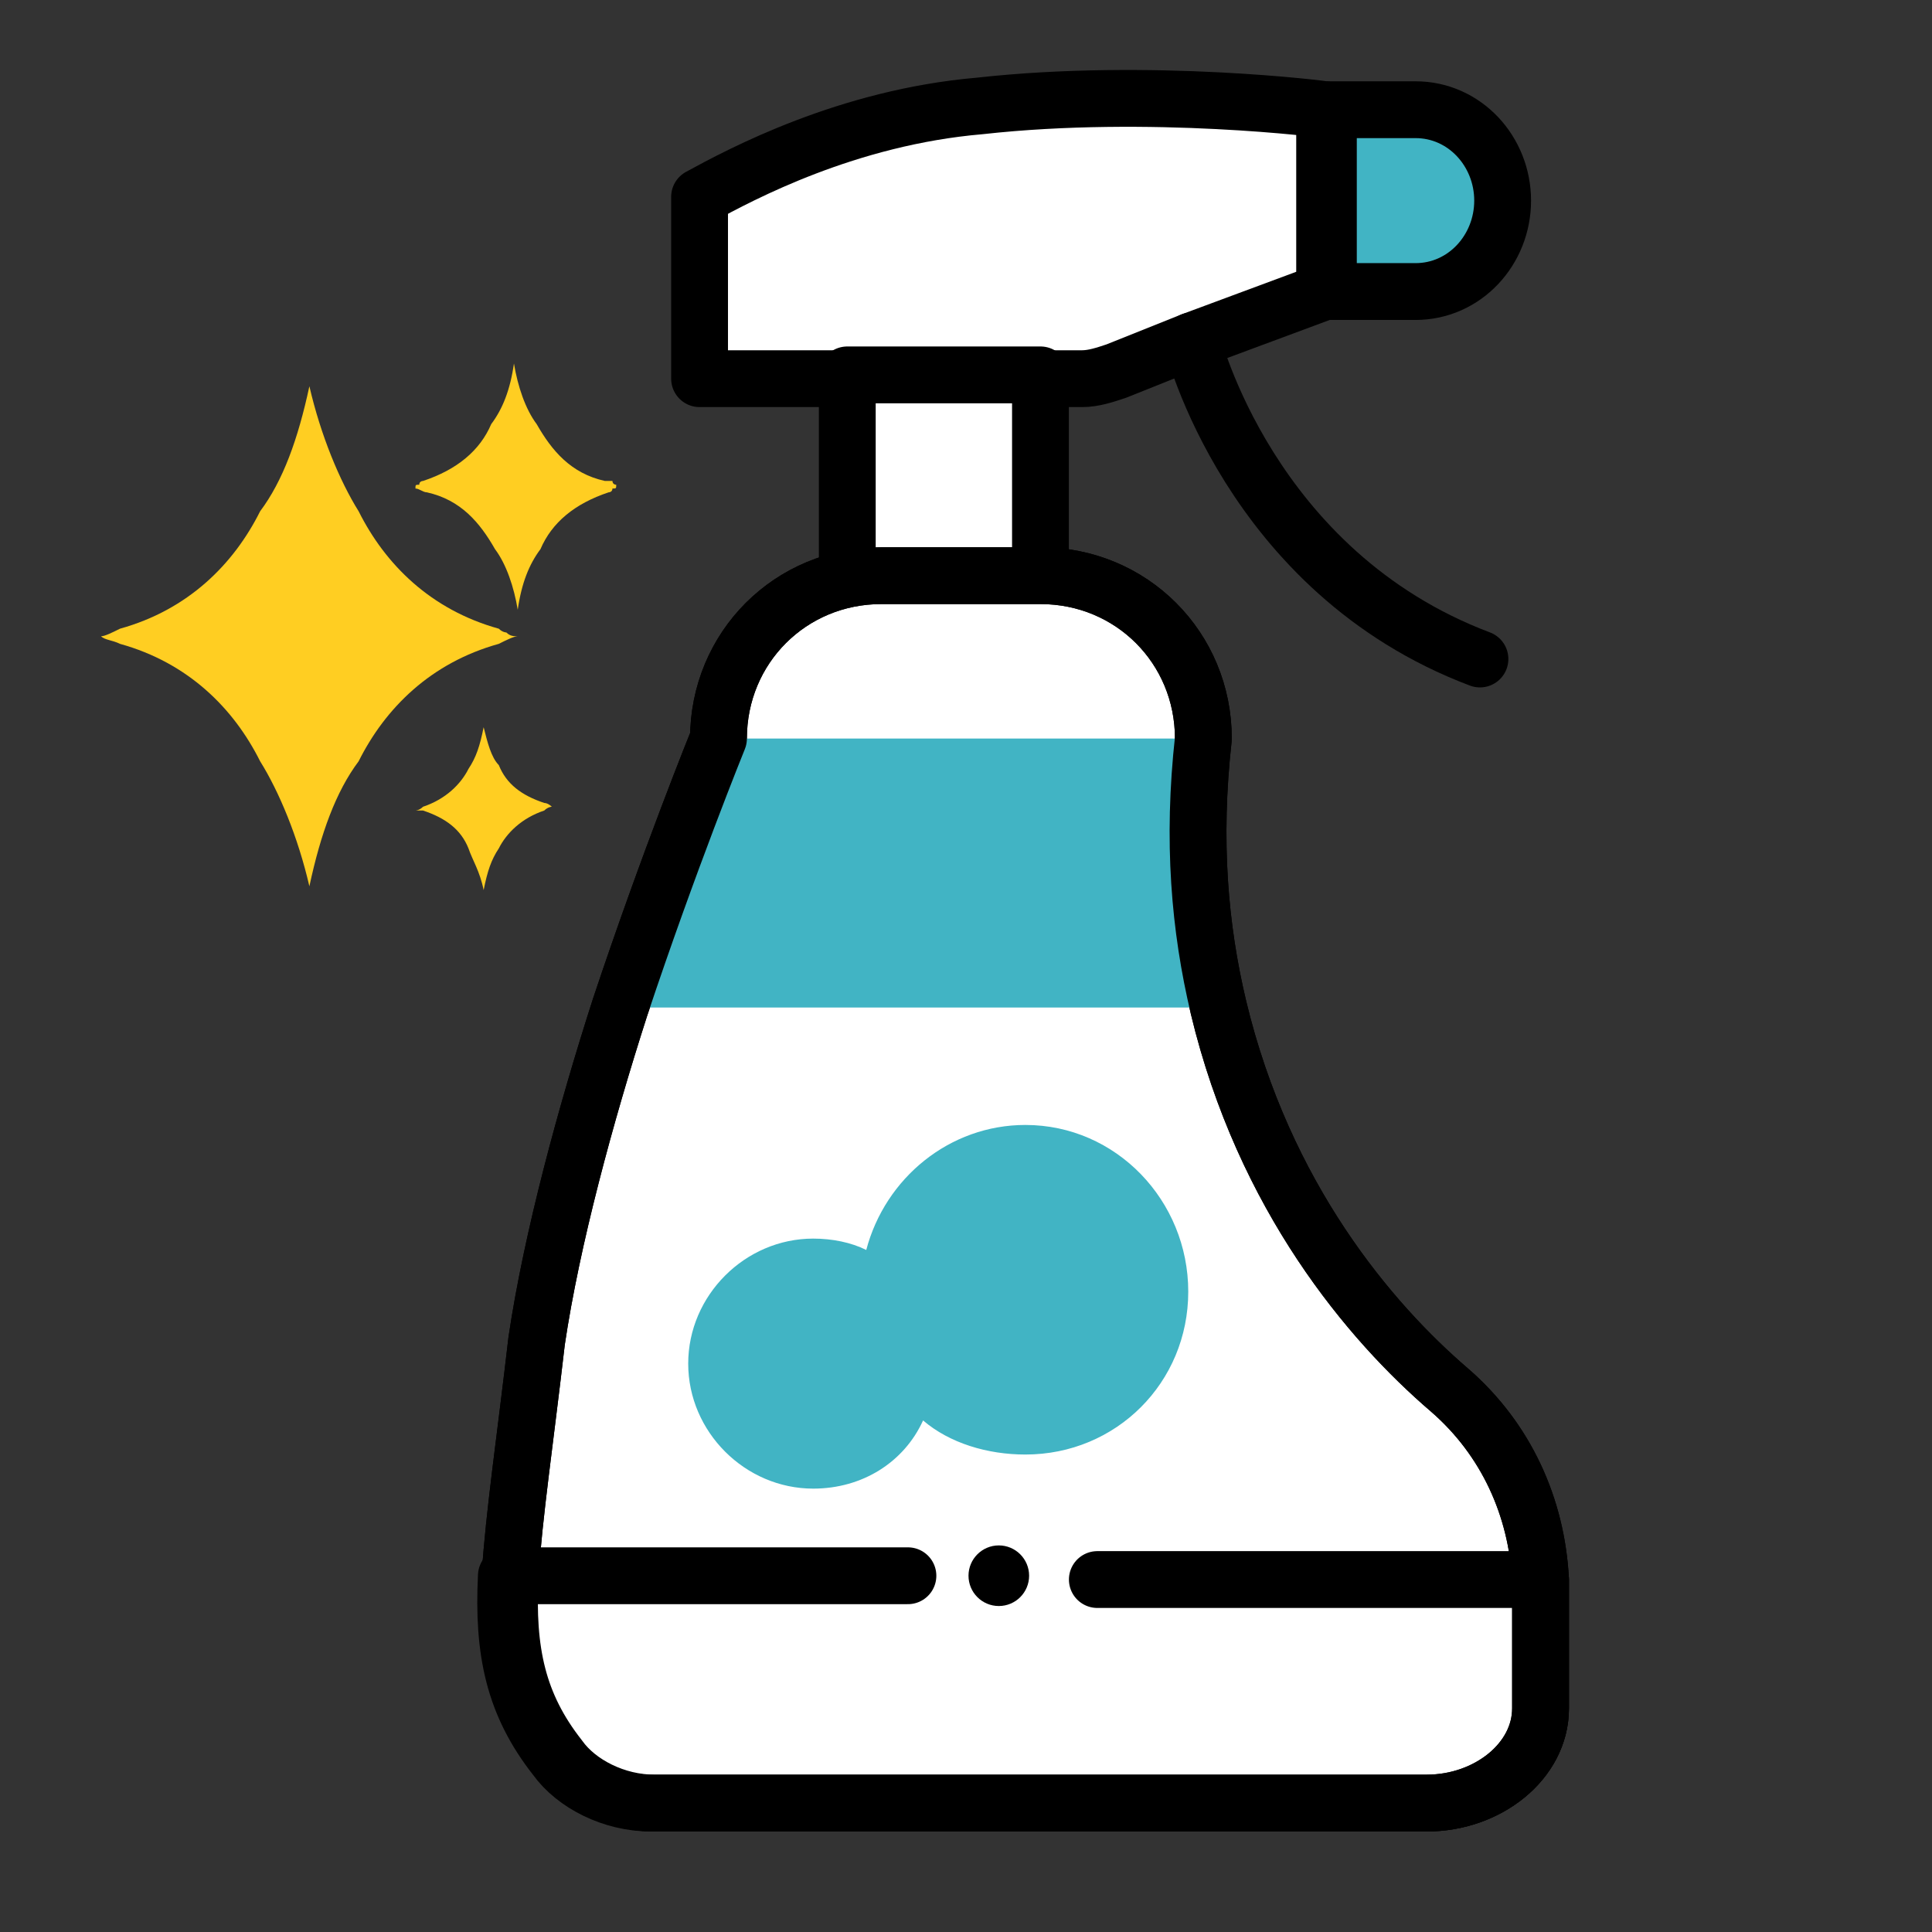
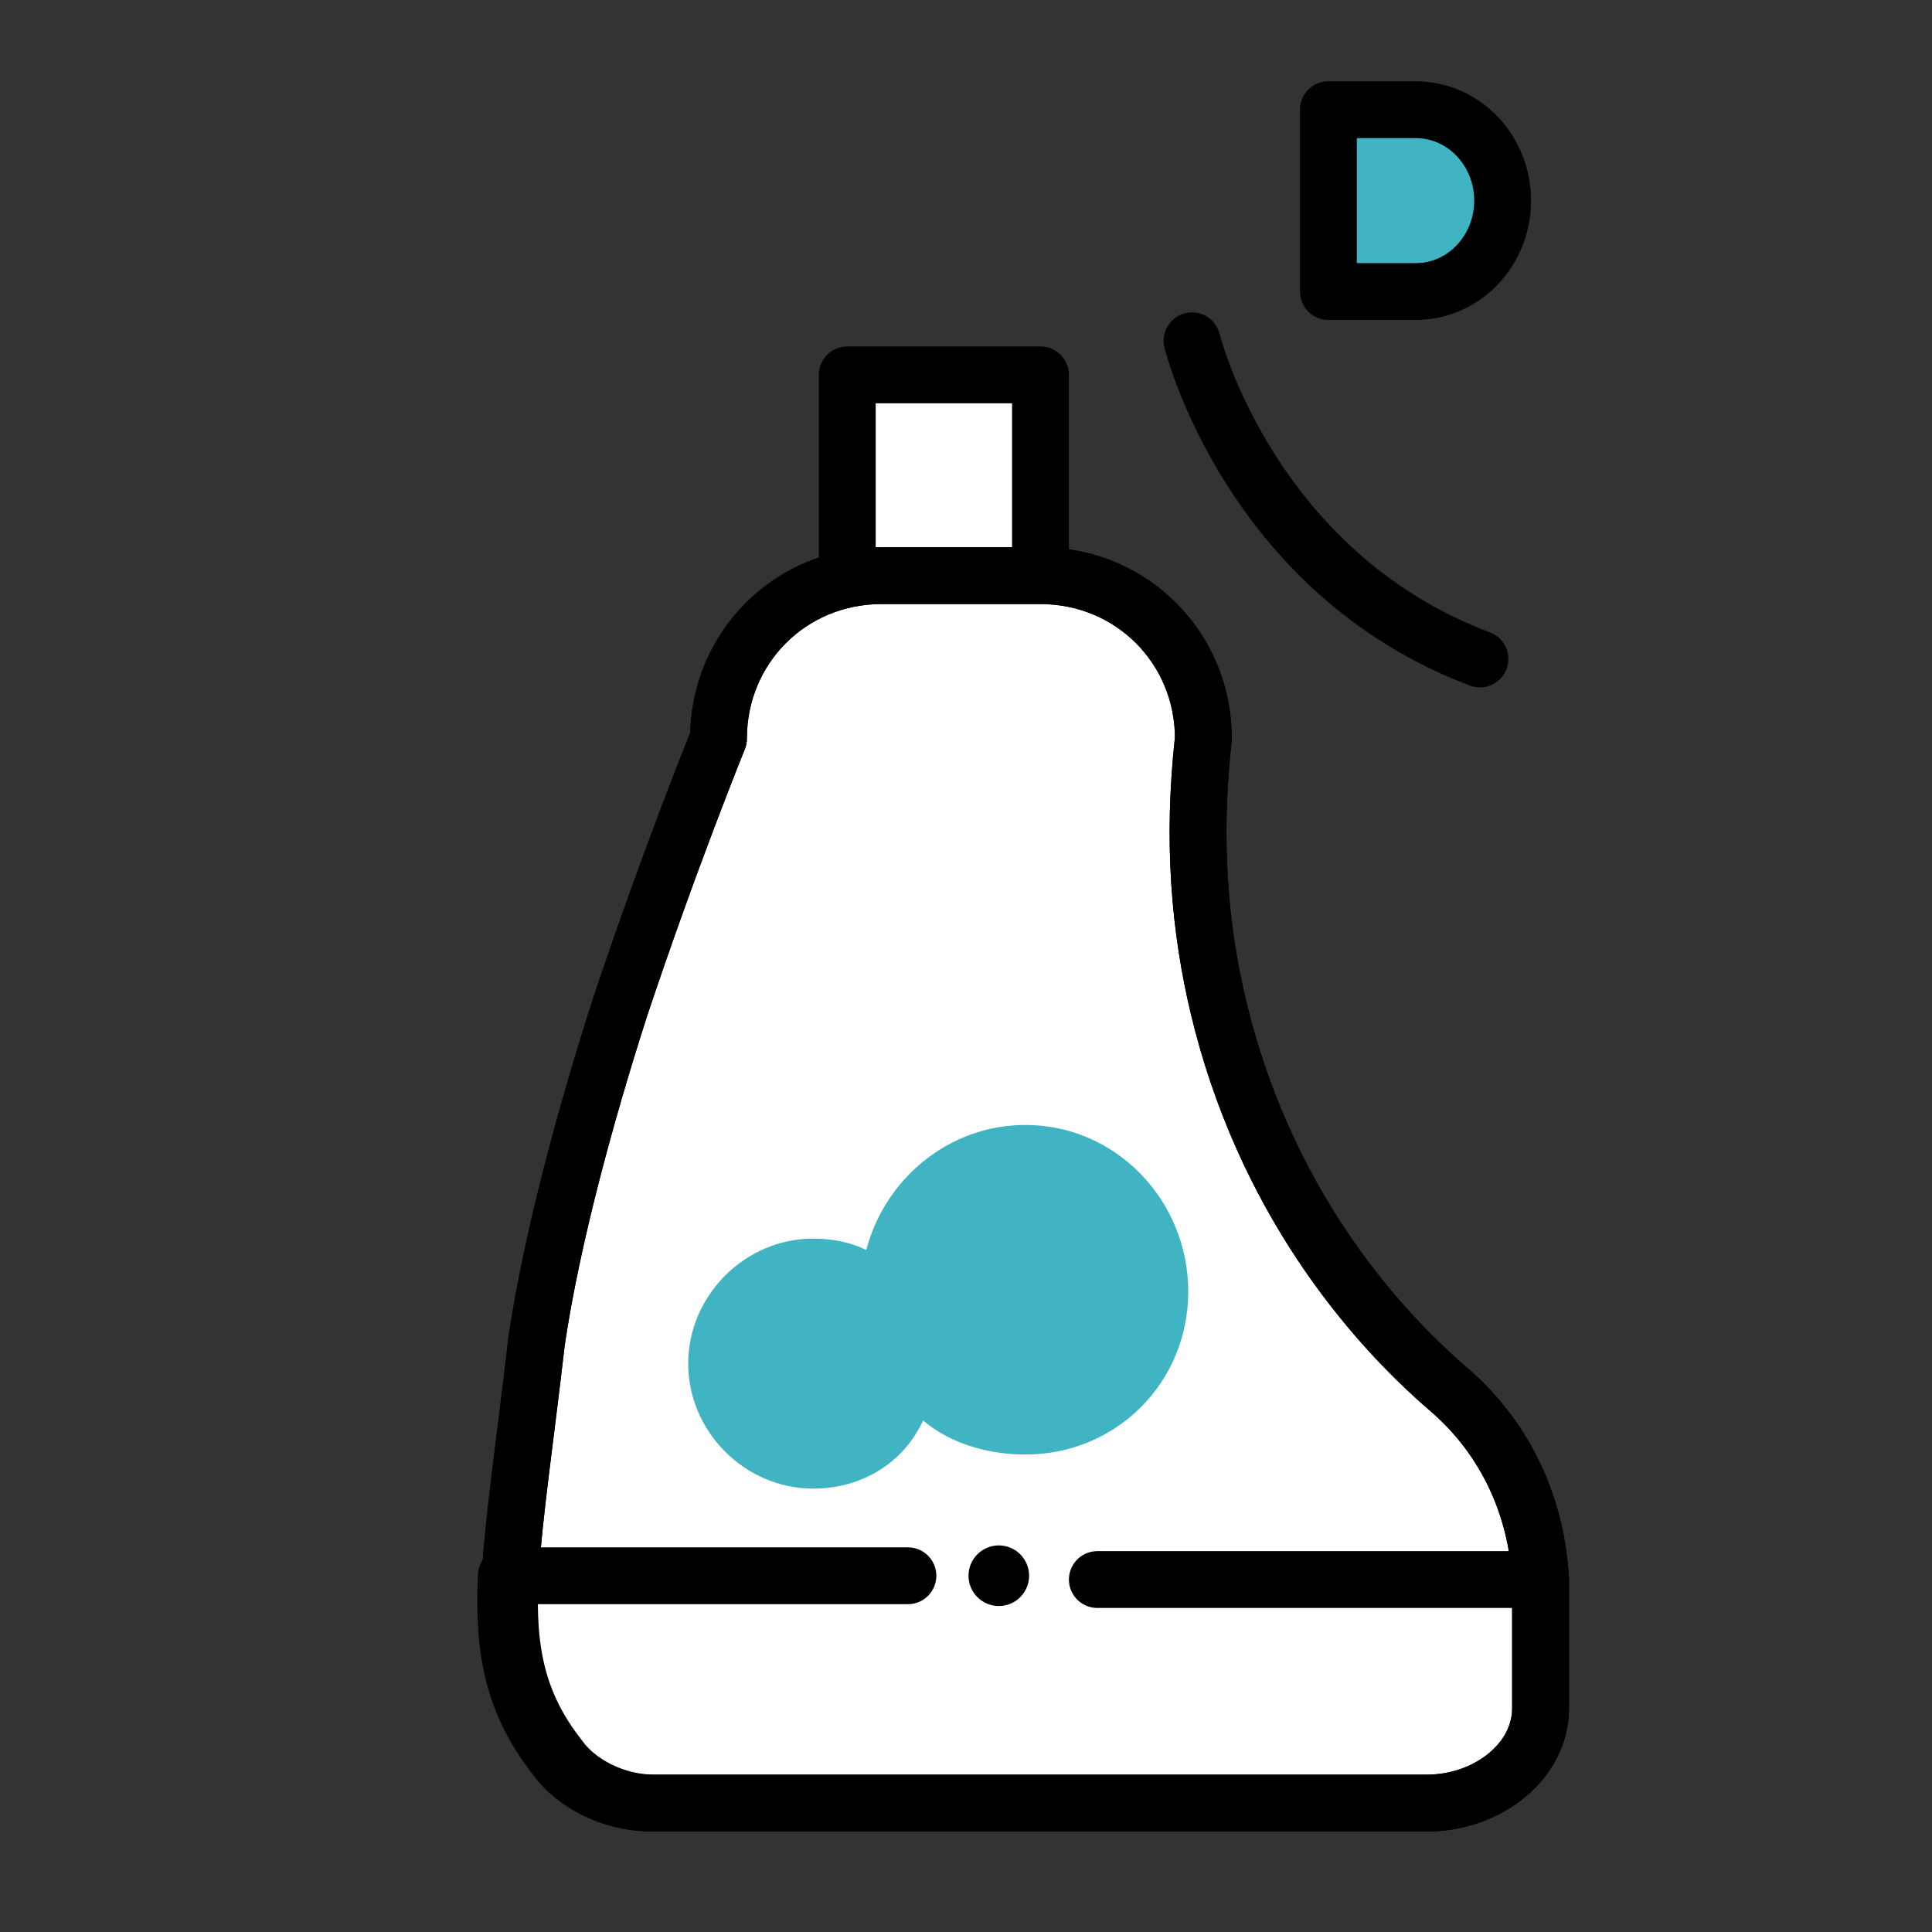
<svg xmlns="http://www.w3.org/2000/svg" width="51" height="51" viewBox="0 0 51 51" fill="none">
  <rect x="0" y="0" width="51" height="51" fill="#333333" stroke="none" />
-   <path d="M25.867 2.796C22.367 3.096 19.567 4.596 18.467 5.196V9.996H28.567C28.867 9.996 29.167 9.896 29.467 9.796L31.467 8.996L34.967 7.696V2.896C35.067 2.896 30.367 2.296 25.867 2.796Z" fill="white" stroke="black" stroke-width="1.5" stroke-linecap="round" stroke-linejoin="round" />
  <path d="M35.066 2.896V7.696H37.366C38.666 7.696 39.666 6.596 39.666 5.296C39.666 3.996 38.666 2.896 37.366 2.896H35.066Z" fill="#41B4C4" stroke="black" stroke-width="1.5" stroke-linecap="round" stroke-linejoin="round" />
  <path d="M31.467 8.996C31.467 8.996 32.967 15.096 39.067 17.396" stroke="black" stroke-width="1.5" stroke-linecap="round" stroke-linejoin="round" />
  <path d="M27.466 9.896H22.366V17.995H27.466V9.896Z" fill="white" stroke="black" stroke-width="1.5" stroke-linecap="round" stroke-linejoin="round" />
  <path d="M38.266 36.696C36.166 34.896 33.366 31.596 32.166 26.596C31.666 24.496 31.466 22.196 31.766 19.496C31.766 17.096 29.866 15.196 27.466 15.196H23.266C20.866 15.196 18.966 17.096 18.966 19.496C18.966 19.496 17.666 22.696 16.366 26.596C15.466 29.396 14.566 32.696 14.166 35.396C13.866 37.996 13.566 39.996 13.466 41.596C13.366 43.596 13.666 44.996 14.766 46.396C15.266 47.096 16.266 47.596 17.266 47.596H37.666C39.266 47.596 40.666 46.496 40.666 45.096V41.696C40.566 39.796 39.766 37.996 38.266 36.696Z" fill="white" stroke="black" stroke-width="1.5" stroke-linecap="round" stroke-linejoin="round" />
-   <path d="M18.966 19.496C18.966 19.496 17.666 22.696 16.366 26.596H32.266C31.766 24.496 31.566 22.196 31.866 19.496H18.966Z" fill="#41B4C4" />
  <path d="M23.967 41.596H13.367C13.267 43.596 13.567 44.996 14.667 46.396C15.167 47.096 16.167 47.596 17.167 47.596H37.667C39.267 47.596 40.667 46.496 40.667 45.096V41.696H28.967" fill="white" />
  <path d="M23.967 41.596H13.367C13.267 43.596 13.567 44.996 14.667 46.396C15.167 47.096 16.167 47.596 17.167 47.596H37.667C39.267 47.596 40.667 46.496 40.667 45.096V41.696H28.967" stroke="black" stroke-width="1.5" stroke-linecap="round" stroke-linejoin="round" />
  <path d="M26.366 42.395C26.808 42.395 27.166 42.037 27.166 41.595C27.166 41.154 26.808 40.795 26.366 40.795C25.925 40.795 25.566 41.154 25.566 41.595C25.566 42.037 25.925 42.395 26.366 42.395Z" fill="black" />
  <path d="M27.067 29.696C25.067 29.696 23.367 31.096 22.867 32.996C22.467 32.796 21.967 32.696 21.467 32.696C19.667 32.696 18.167 34.196 18.167 35.996C18.167 37.796 19.667 39.296 21.467 39.296C22.767 39.296 23.867 38.596 24.367 37.496C25.067 38.096 26.067 38.396 27.067 38.396C29.467 38.396 31.367 36.496 31.367 34.096C31.367 31.696 29.467 29.696 27.067 29.696Z" fill="#41B4C4" />
  <path d="M38.266 36.696C36.166 34.896 33.366 31.596 32.166 26.596C31.666 24.496 31.466 22.196 31.766 19.496C31.766 17.096 29.866 15.196 27.466 15.196H23.266C20.866 15.196 18.966 17.096 18.966 19.496C18.966 19.496 17.666 22.696 16.366 26.596C15.466 29.396 14.566 32.696 14.166 35.396C13.866 37.996 13.566 39.996 13.466 41.596C13.366 43.596 13.666 44.996 14.766 46.396C15.266 47.096 16.266 47.596 17.266 47.596H37.666C39.266 47.596 40.666 46.496 40.666 45.096V41.696C40.566 39.796 39.766 37.996 38.266 36.696Z" stroke="black" stroke-width="1.5" stroke-linecap="round" stroke-linejoin="round" />
-   <path fill-rule="evenodd" clip-rule="evenodd" d="M15.967 12.696C15.067 12.496 14.567 11.896 14.167 11.196C13.867 10.796 13.667 10.196 13.567 9.596C13.467 10.296 13.267 10.796 12.967 11.196C12.667 11.896 12.067 12.396 11.167 12.696C11.167 12.696 11.067 12.696 11.067 12.796C10.967 12.796 10.967 12.796 10.967 12.896C11.067 12.896 11.167 12.996 11.267 12.996C12.167 13.196 12.667 13.796 13.067 14.496C13.367 14.896 13.567 15.496 13.667 16.096C13.767 15.396 13.967 14.896 14.267 14.496C14.567 13.796 15.167 13.296 16.067 12.996C16.067 12.996 16.167 12.996 16.167 12.896C16.267 12.896 16.267 12.896 16.267 12.796C16.267 12.796 16.167 12.796 16.167 12.696C16.067 12.696 16.067 12.696 15.967 12.696ZM13.167 16.596C11.367 16.096 10.167 14.896 9.467 13.496C8.967 12.696 8.467 11.496 8.167 10.196C7.867 11.596 7.467 12.696 6.867 13.496C6.167 14.896 4.967 16.096 3.167 16.596C2.967 16.696 2.767 16.796 2.667 16.796C2.767 16.896 2.967 16.896 3.167 16.996C4.967 17.496 6.167 18.696 6.867 20.096C7.367 20.896 7.867 22.096 8.167 23.396C8.467 21.996 8.867 20.896 9.467 20.096C10.167 18.696 11.367 17.496 13.167 16.996C13.367 16.896 13.567 16.796 13.667 16.796C13.567 16.796 13.467 16.796 13.367 16.696C13.367 16.696 13.267 16.696 13.167 16.596ZM13.167 20.196C13.367 20.696 13.767 20.996 14.367 21.196C14.467 21.196 14.567 21.296 14.567 21.296C14.567 21.296 14.467 21.296 14.367 21.396C13.767 21.596 13.367 21.996 13.167 22.396C12.967 22.696 12.867 22.996 12.767 23.496C12.667 22.996 12.467 22.696 12.367 22.396C12.167 21.896 11.767 21.596 11.167 21.396H11.067H10.967C10.967 21.396 11.067 21.396 11.167 21.296C11.767 21.096 12.167 20.696 12.367 20.296C12.567 19.996 12.667 19.696 12.767 19.196C12.867 19.596 12.967 19.996 13.167 20.196Z" fill="#FFCE22" />
</svg>